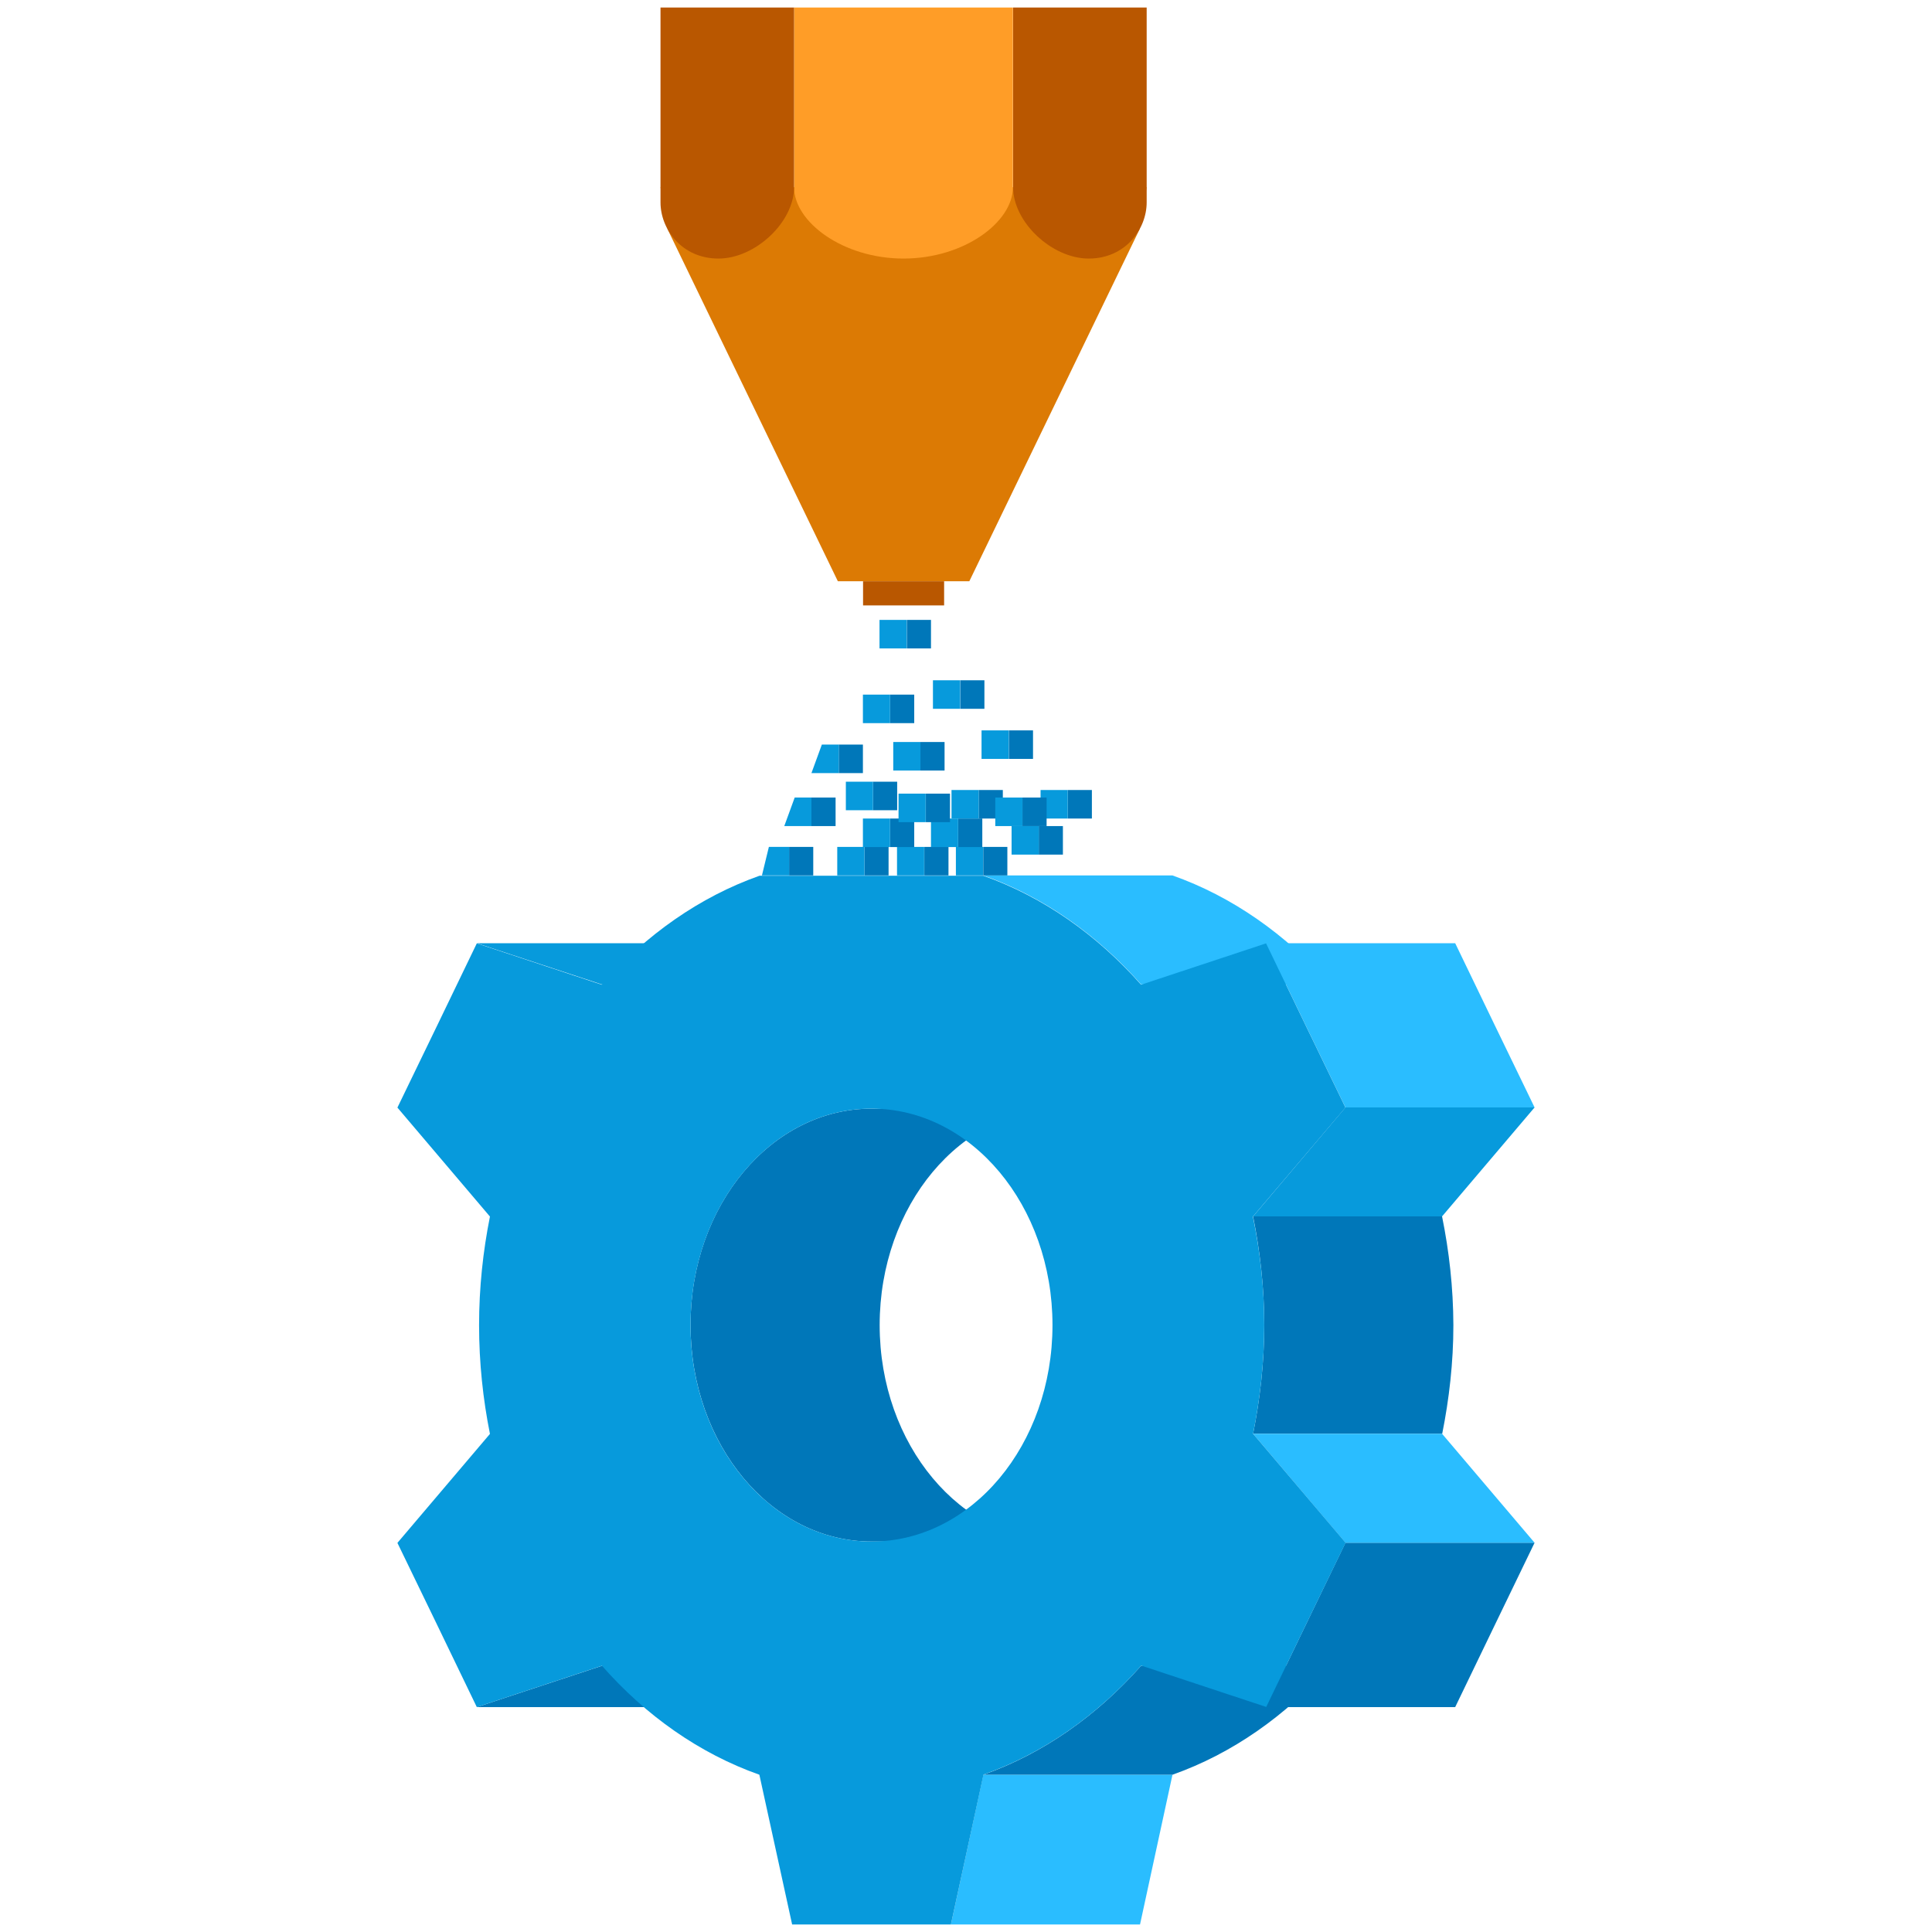
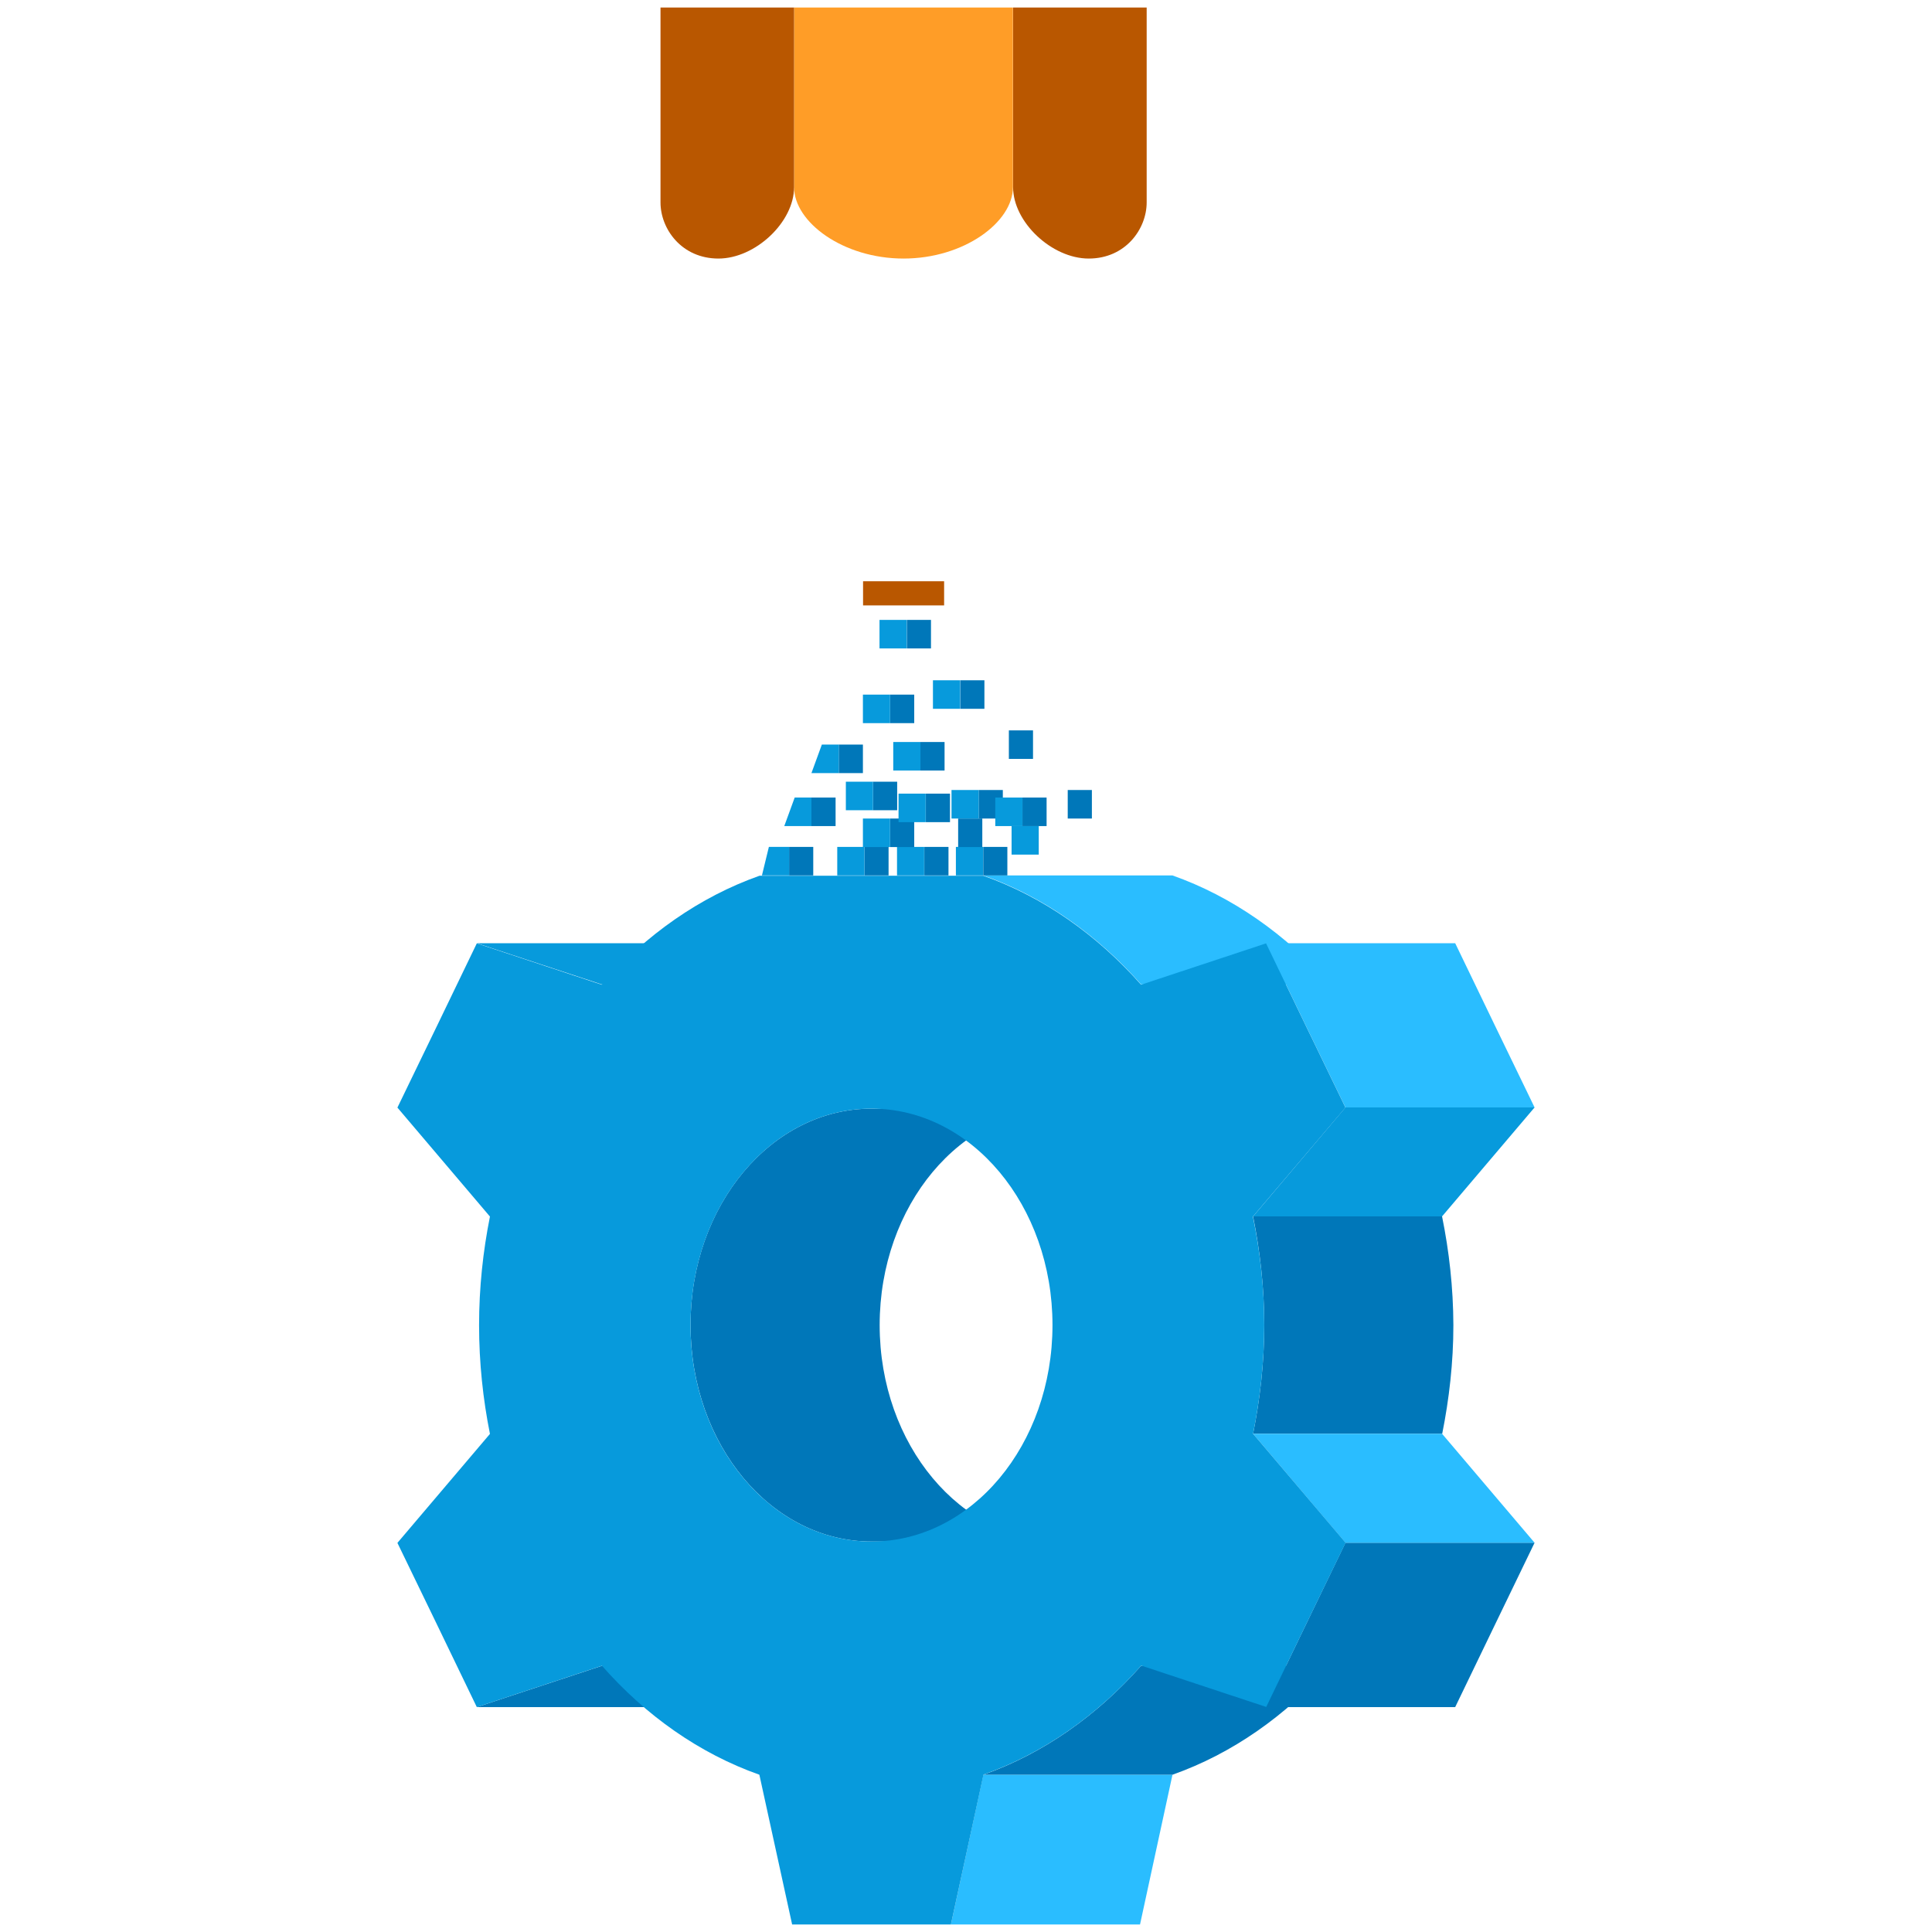
<svg xmlns="http://www.w3.org/2000/svg" height="128px" width="128px" version="1.0" id="Filament" x="0px" y="0px" viewBox="0 0 128 128" style="enable-background:new 0 0 128 128;" xml:space="preserve">
  <style type="text/css"> .st0{fill:#DC7A04;} .st1{fill:#FF9D27;} .st2{fill:#B95700;} .st3{fill:#079ADC;} .st4{fill:#0077B9;} .st5{fill:#2ABDFF;} .st6{enable-background:new ;} </style>
  <g>
    <g>
-       <polygon class="st0" points="59.86,12.4 59.86,12.4 59.86,12.4 43.76,12.4 44.23,15.19 55.51,38.51 59.86,38.51 64.22,38.51 75.5,15.19 75.97,12.4 " />
      <path class="st1" d="M52.61,0.5v11.9c0,2.32,3.25,4.73,7.25,4.73c4.01,0,7.25-2.41,7.25-4.73V0.5H52.61z" />
      <path class="st2" d="M67.12,0.5v11.9c0,2.32,2.57,4.73,5.01,4.73c2.44,0,3.84-1.96,3.84-3.72V0.5H67.12z" />
      <path class="st2" d="M52.61,0.5v11.9c0,2.32-2.57,4.73-5.01,4.73c-2.44,0-3.84-1.96-3.84-3.72V0.5H52.61z" />
      <rect x="57.18" y="38.51" class="st2" width="5.37" height="1.6" />
    </g>
    <g>
      <g>
        <polygon class="st3" points="31.59,62.49 44.12,62.49 52.4,65.22 39.87,65.22 " />
      </g>
      <g>
        <polygon class="st4" points="39.89,110.36 52.42,110.36 44.12,113.1 31.59,113.1 " />
      </g>
      <g>
        <path class="st4" d="M57.74,73.45h12.53c-6.63,0-11.99,6.42-11.99,14.34c0,7.92,5.37,14.34,11.99,14.34H57.74 c-6.63,0-11.99-6.42-11.99-14.34C45.74,79.87,51.11,73.45,57.74,73.45z" />
      </g>
      <g>
        <polygon class="st5" points="65.15,117.58 77.68,117.58 75.53,127.5 63,127.5 " />
      </g>
      <g>
-         <path class="st4" d="M75.6,110.36h12.53c-2.93,3.31-6.49,5.82-10.45,7.22H65.15C69.11,116.18,72.67,113.67,75.6,110.36z" />
+         <path class="st4" d="M75.6,110.36h12.53c-2.93,3.31-6.49,5.82-10.45,7.22H65.15C69.11,116.18,72.67,113.67,75.6,110.36" />
      </g>
      <g>
        <path class="st5" d="M65.15,58h12.53c3.96,1.4,7.52,3.91,10.45,7.22H75.6C72.67,61.91,69.11,59.4,65.15,58z" />
      </g>
      <path class="st4" d="M95.54,80.59H83.02c0.46,2.3,0.74,4.71,0.74,7.2c0,2.49-0.28,4.9-0.74,7.2h12.53c0.46-2.3,0.74-4.71,0.74-7.2 C96.28,85.3,96.01,82.9,95.54,80.59z" />
      <polygon class="st4" points="89.14,102.21 86.51,107.65 83.88,113.1 96.41,113.1 99.04,107.65 101.67,102.21 " />
      <g>
        <polygon class="st5" points="83.02,94.99 95.54,94.99 101.67,102.21 89.14,102.21 " />
      </g>
      <polygon class="st5" points="99.04,67.94 96.41,62.49 83.88,62.49 86.51,67.94 89.14,73.37 101.67,73.37 " />
      <g>
        <path class="st3" d="M83.76,87.79c0,2.49-0.28,4.9-0.74,7.2l6.13,7.22l-2.63,5.43l-2.63,5.45l-8.28-2.74 c-2.93,3.31-6.49,5.82-10.45,7.22L63,127.5h-5.27h-5.25l-2.17-9.92c-3.96-1.4-7.52-3.91-10.43-7.22l-8.29,2.74l-2.63-5.45 l-2.63-5.43l6.13-7.22c-0.46-2.3-0.72-4.71-0.72-7.2s0.26-4.9,0.72-7.2l-6.13-7.22l2.63-5.43l2.63-5.45l8.28,2.74 c2.93-3.31,6.49-5.82,10.45-7.22h14.83c3.96,1.4,7.52,3.91,10.45,7.22l8.28-2.74l2.63,5.45l2.63,5.43l-6.13,7.22 C83.48,82.9,83.76,85.3,83.76,87.79z M57.74,102.13c6.63,0,11.99-6.42,11.99-14.34c0-7.92-5.37-14.34-11.99-14.34 c-6.63,0-11.99,6.42-11.99,14.34C45.74,95.71,51.11,102.13,57.74,102.13L57.74,102.13z" />
      </g>
      <g>
        <polygon class="st3" points="89.14,73.37 101.67,73.37 95.54,80.59 83.02,80.59 " />
      </g>
      <g>
        <g class="st6">
          <g>
            <rect x="53.76" y="52.84" class="st4" width="1.6" height="1.89" />
          </g>
          <g>
            <polygon class="st3" points="53.76,52.84 53.76,54.73 51.96,54.73 52.65,52.84 " />
          </g>
        </g>
      </g>
      <g>
        <g class="st6">
          <g>
            <rect x="55.57" y="49.33" class="st4" width="1.6" height="1.89" />
          </g>
          <g>
            <polygon class="st3" points="55.57,49.33 55.57,51.22 53.76,51.22 54.45,49.33 " />
          </g>
        </g>
      </g>
      <g>
        <g class="st6">
          <g>
            <rect x="60.98" y="49.16" class="st4" width="1.6" height="1.89" />
          </g>
          <g>
            <rect x="59.18" y="49.16" class="st3" width="1.8" height="1.89" />
          </g>
        </g>
      </g>
      <g>
        <g class="st6">
          <g>
            <rect x="61.24" y="56.11" class="st4" width="1.6" height="1.89" />
          </g>
          <g>
            <rect x="59.43" y="56.11" class="st3" width="1.8" height="1.89" />
          </g>
        </g>
      </g>
      <g>
        <g class="st6">
          <g>
            <rect x="65.14" y="56.11" class="st4" width="1.6" height="1.89" />
          </g>
          <g>
            <rect x="63.33" y="56.11" class="st3" width="1.8" height="1.89" />
          </g>
        </g>
      </g>
      <g>
        <g class="st6">
          <g>
            <rect x="63.48" y="54.23" class="st4" width="1.6" height="1.89" />
          </g>
          <g>
-             <rect x="61.68" y="54.23" class="st3" width="1.8" height="1.89" />
-           </g>
+             </g>
        </g>
      </g>
      <g>
        <g class="st6">
          <g>
            <rect x="64.84" y="52.34" class="st4" width="1.6" height="1.89" />
          </g>
          <g>
            <rect x="63.04" y="52.34" class="st3" width="1.8" height="1.89" />
          </g>
        </g>
      </g>
      <g>
        <g class="st6">
          <g>
            <rect x="57.84" y="51.79" class="st4" width="1.6" height="1.89" />
          </g>
          <g>
            <rect x="56.04" y="51.79" class="st3" width="1.8" height="1.89" />
          </g>
        </g>
      </g>
      <g>
        <g class="st6">
          <g>
            <rect x="70.74" y="52.34" class="st4" width="1.6" height="1.89" />
          </g>
          <g>
-             <rect x="68.94" y="52.34" class="st3" width="1.8" height="1.89" />
-           </g>
+             </g>
        </g>
      </g>
      <g>
        <g class="st6">
          <g>
            <rect x="66.84" y="48.39" class="st4" width="1.6" height="1.89" />
          </g>
          <g>
-             <rect x="65.03" y="48.39" class="st3" width="1.8" height="1.89" />
-           </g>
+             </g>
        </g>
      </g>
      <g>
        <g class="st6">
          <g>
            <rect x="63.62" y="45.07" class="st4" width="1.6" height="1.89" />
          </g>
          <g>
            <rect x="61.81" y="45.07" class="st3" width="1.8" height="1.89" />
          </g>
        </g>
      </g>
      <g>
        <g class="st6">
          <g>
            <rect x="60.08" y="41.07" class="st4" width="1.6" height="1.89" />
          </g>
          <g>
            <rect x="58.27" y="41.07" class="st3" width="1.8" height="1.89" />
          </g>
        </g>
      </g>
      <g>
        <g class="st6">
          <g>
            <rect x="57.27" y="56.11" class="st4" width="1.6" height="1.89" />
          </g>
          <g>
            <rect x="55.47" y="56.11" class="st3" width="1.8" height="1.89" />
          </g>
        </g>
      </g>
      <g>
        <g class="st6">
          <g>
            <rect x="58.97" y="54.23" class="st4" width="1.6" height="1.89" />
          </g>
          <g>
            <rect x="57.17" y="54.23" class="st3" width="1.8" height="1.89" />
          </g>
        </g>
      </g>
      <g>
        <g class="st6">
          <g>
-             <rect x="68.82" y="54.73" class="st4" width="1.6" height="1.89" />
-           </g>
+             </g>
          <g>
            <rect x="67.02" y="54.73" class="st3" width="1.8" height="1.89" />
          </g>
        </g>
      </g>
      <g>
        <g class="st6">
          <g>
            <rect x="67.74" y="52.84" class="st4" width="1.6" height="1.89" />
          </g>
          <g>
            <rect x="65.94" y="52.84" class="st3" width="1.8" height="1.89" />
          </g>
        </g>
      </g>
      <g>
        <g class="st6">
          <g>
            <rect x="61.34" y="52.58" class="st4" width="1.6" height="1.89" />
          </g>
          <g>
            <rect x="59.53" y="52.58" class="st3" width="1.8" height="1.89" />
          </g>
        </g>
      </g>
      <g>
        <g class="st6">
          <g>
            <rect x="58.97" y="46.02" class="st4" width="1.6" height="1.89" />
          </g>
          <g>
            <rect x="57.17" y="46.02" class="st3" width="1.8" height="1.89" />
          </g>
        </g>
      </g>
      <g>
        <g class="st6">
          <g>
            <rect x="52.28" y="56.11" class="st4" width="1.6" height="1.89" />
          </g>
          <g>
            <polygon class="st3" points="52.28,56.11 52.28,58 50.48,58 50.94,56.11 " />
          </g>
        </g>
      </g>
    </g>
  </g>
</svg>